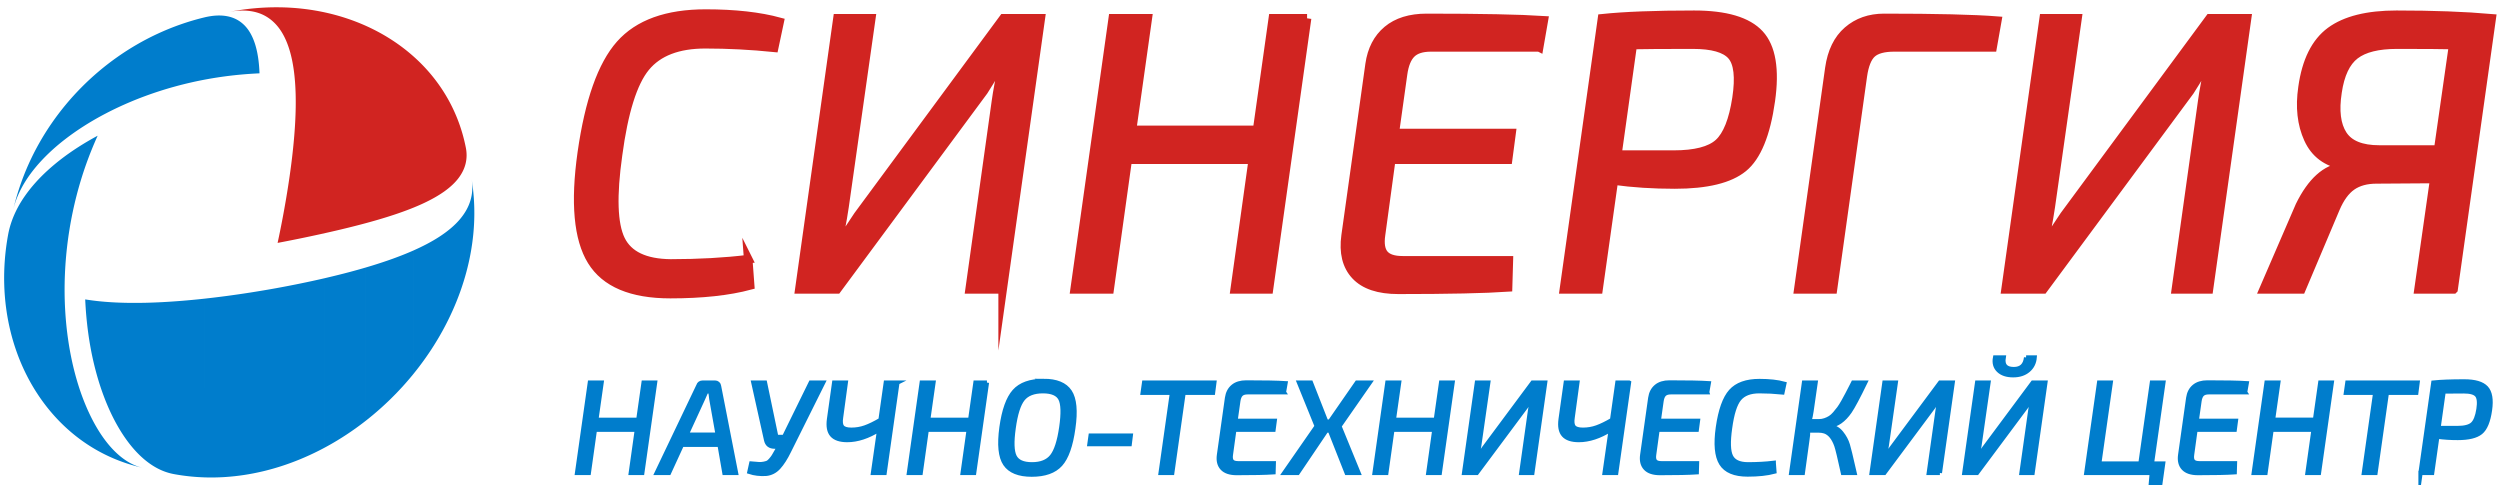
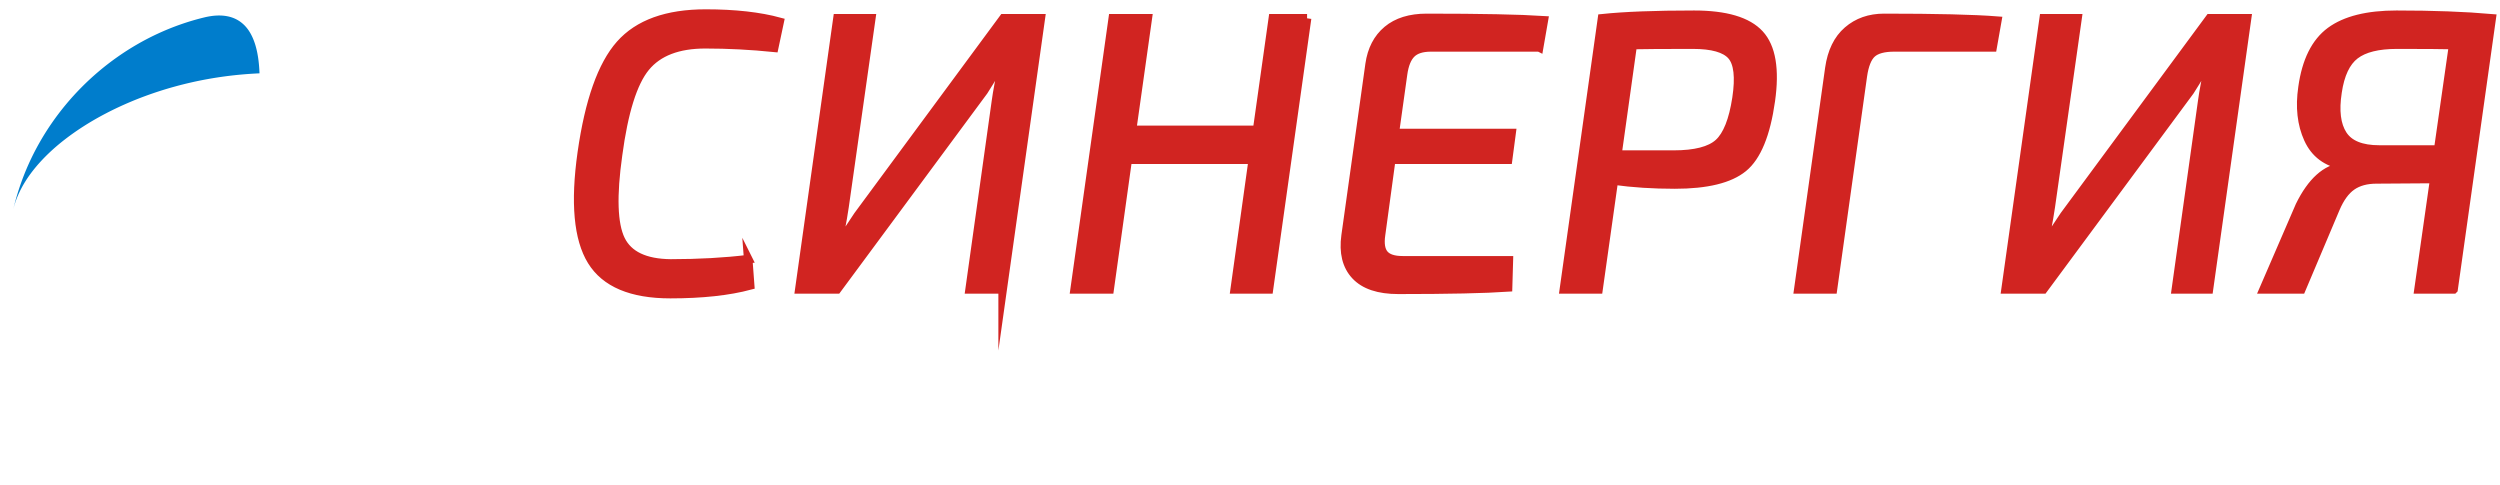
<svg xmlns="http://www.w3.org/2000/svg" preserveAspectRatio="xMidYMid meet" data-bbox="34.094 60.011 20497.525 3999.999" viewBox="0 0 20600 4000" height="40mm" width="206mm" shape-rendering="geometricPrecision" text-rendering="geometricPrecision" image-rendering="optimizeQuality" fill-rule="evenodd" clip-rule="evenodd" data-type="ugc" role="presentation" aria-hidden="true">
  <g>
-     <path d="M3838.31 1215.71c-8.29-41.5-18.16-81.64-29.51-120.43-11.36-38.76-24.19-76.21-38.33-112.24-28.29-72.05-61.66-139.27-99.28-201.5-37.59-62.27-79.2-119.97-124.13-173.19a1397.136 1397.136 0 0 0-143.94-147.02c-50.81-44.81-104.2-85.64-159.66-122.51-55.44-36.89-112.97-70-172.16-99.31-59.16-29.29-120.01-54.98-182.16-77-62.12-22-125.61-40.46-190.13-55.34-64.5-14.87-130.1-26.24-196.51-34.08-66.4-7.83-133.71-12.17-201.66-12.95-67.97-.78-136.63 1.99-205.86 8.37-69.24 6.4-139.12 16.42-209.95 29.78 89.64-16.72 165.33-14.47 230.36 4.16 65.03 18.61 119.79 54.65 164.91 106.22 22.59 25.75 43.04 56.52 61.18 91.95 18.13 35.39 33.86 75.86 47.13 121.46 13.3 45.57 24.04 97.2 32.06 154.88 8.03 57.66 13.19 122.13 15.29 193.41 1.06 35.64 1.3 73.34.7 112.93-.61 39.58-2.07 81.13-4.4 124.55-2.33 43.44-5.59 89.16-9.76 136.9-4.18 47.74-9.3 97.6-15.39 149.47-6.07 51.89-13.14 105.88-21.2 161.77-8.05 55.87-17.09 113.69-27.09 173.19-9.99 59.5-20.95 120.6-32.86 182.89-11.89 62.28-24.71 125.7-38.43 189.37 59.69-11.25 119.07-22.98 177.98-35.04 58.93-12.05 117.28-24.43 174.74-37.07 57.48-12.64 113.88-25.53 168.89-38.64 54.99-13.14 108.53-26.46 160.31-40.02 51.78-13.56 101.68-27.36 149.5-41.38 47.82-14.05 93.54-28.34 136.92-42.85 43.38-14.52 84.52-29.34 123.25-44.47 38.74-15.15 75.09-30.56 108.91-46.32 67.64-31.45 125.82-64.45 174.12-99.04 48.31-34.62 87.08-70.95 115.92-109.02 28.81-38.05 48.47-78.05 58.57-120.04 10.1-41.99 10.82-85.96 1.67-131.84z" fill="#d12421" />
    <path d="M2138.4 604.2c-1.82-48.95-6.02-94.3-12.47-135.22-6.45-40.93-15.05-77.77-25.68-110.12-21.24-64.68-50.75-115.88-88.49-152.77-37.73-36.92-83.38-61.23-137.82-71.94-54.4-10.71-117.73-8.33-191.35 9.53a2052.686 2052.686 0 0 0-194.76 57.63 2093.837 2093.837 0 0 0-184.61 74.74c-59.82 27.59-118 57.81-174.38 90.43a2168.693 2168.693 0 0 0-163.86 104.9 2193.136 2193.136 0 0 0-152.96 118.36c-49.09 41.6-96.33 85.31-141.49 130.94a2192.76 2192.76 0 0 0-129.35 142.7 2165.31 2165.31 0 0 0-116.4 153.73 2128.705 2128.705 0 0 0-102.62 164.19 2092.7 2092.7 0 0 0-87.84 174.21c-26.7 59.66-50.73 121.02-71.92 183.86-21.18 62.82-39.5 127.24-55.11 192.55 9.86-41.23 23.55-81.99 40.93-122.15 17.4-40.19 38.5-79.83 63.12-118.87 24.62-39.09 53.15-77.88 85.35-116.31 32.17-38.44 68.18-76.57 107.79-114.29 39.61-37.74 83.51-75.26 131.36-112.31 47.87-37.03 99.98-73.62 156.18-109.45 56.19-35.85 117.04-70.96 182.16-104.88 65.11-33.92 134.81-66.59 208.59-97.51 36.89-15.49 74.99-30.45 114.13-44.84 39.12-14.43 79.31-28.27 120.46-41.49 41.14-13.23 83.32-25.74 126.37-37.51 43.07-11.8 87.03-22.8 131.75-32.98 44.73-10.19 90.26-19.47 136.41-27.79 46.15-8.33 92.92-15.69 140.16-22.01 47.26-6.35 94.92-11.62 142.77-15.81 47.83-4.21 95.82-7.35 143.58-9.52z" fill="#007dcc" />
-     <path d="M1174.93 3854.74c-48.62-11.12-96.3-32.72-141.86-63.47-45.58-30.74-89.08-70.63-130.25-118.56-41.16-47.89-79.81-103.89-115.71-166.96-35.9-63.06-68.88-133.32-98.67-209.61-14.89-38.17-28.82-77.84-41.76-118.87-12.97-41.02-24.94-83.39-35.92-126.97-10.96-43.58-20.84-88.33-29.62-134.05-8.78-45.74-16.44-92.45-22.96-139.95-6.51-47.49-11.78-95.73-15.85-144.47-4.08-48.76-6.93-98.04-8.55-147.64-1.62-49.57-1.98-99.44-1.11-149.33.87-49.89 2.95-99.81 6.23-149.57 3.3-49.77 7.76-99.31 13.39-148.42 5.61-49.16 12.34-97.88 20.14-145.99 7.8-48.14 16.64-95.64 26.43-142.38 9.8-46.76 20.55-92.72 32.2-137.79 11.63-45.05 24.09-89.21 37.31-132.36 13.2-43.16 27.15-85.32 41.79-126.34 14.62-41.03 29.88-80.97 45.63-119.95 15.76-38.96 32.06-76.89 48.76-113.89-55.46 30.04-108.38 61.07-157.76 92.7-49.4 31.6-95.55 63.85-138.06 96.4-42.52 32.56-82 65.57-118.33 98.85-36.33 33.3-69.64 66.95-99.69 100.74-30.05 33.82-57.37 68.04-81.83 102.6-24.46 34.57-46.1 69.53-64.73 104.85-18.61 35.33-34.52 71.31-47.53 108.03-13 36.68-23.1 74.15-30.05 112.44-12.61 69.28-21.46 138.12-26.7 206.28-5.24 68.14-6.89 135.7-5.05 202.49 1.86 66.81 7.21 132.92 15.99 198.09 8.79 65.17 21.02 129.48 36.67 192.67 15.65 63.19 34.77 125.33 57.35 186.14a1662.519 1662.519 0 0 0 78.25 178.12c29.59 57.84 62.8 114.02 99.62 168.21 36.81 54.18 77.36 106.37 121.66 156.06 44.3 49.75 92.56 96.9 144.75 141 52.21 44.1 108.58 85.05 169.16 122.24 60.57 37.17 125.72 70.42 195.37 98.94 69.64 28.51 144.15 52.08 221.29 69.72z" fill="#007dcc" />
-     <path d="M2196.25 2388.59v1487.57c-10.78 2.76-21.56 5.4-32.33 7.94-51.2 12.1-102.12 21.98-152.63 29.62-50.51 7.65-100.58 13.18-150.09 16.57-49.52 3.41-98.51 4.73-146.85 3.97-10.99-.16-21.94-.41-32.87-.79V2461.36c61.19-6.63 124.27-14.29 188.99-22.93 65.19-8.69 131.81-18.38 199.47-29.02 41.79-6.59 83.93-13.53 126.31-20.82zm1212.9 689.64V2062.92c37.03-16.49 72.01-33.31 104.84-50.51 40.46-21.19 77.72-42.95 111.54-65.19 67.64-44.47 122.65-91.36 164.19-140.56 41.59-49.21 70.71-101 86.87-155.58 16.18-54.61 19.75-112.1 10.04-173.46 7.68 48.47 13.4 97.15 17.06 146.41 3.68 49.26 5.28 99.02 4.76 149.43-.51 50.45-3.23 101.5-8.17 153.06-4.98 51.6-12.18 103.68-21.68 156.19-9.51 52.53-21.36 105.37-35.57 158.41-14.22 53.08-30.82 106.3-49.77 159.54-18.97 53.27-40.33 106.43-64.08 159.39-23.73 52.93-49.84 105.58-78.26 157.74-28.42 52.17-59.13 103.7-92.01 154.41-32.91 50.68-67.97 100.45-105.06 149.14-14.6 19.17-29.51 38.13-44.7 56.89zM1200 2494.9v1299.51c-14.79-11.92-29.32-24.68-43.59-38.24-41.73-39.6-81.36-86.02-118.75-138.57-37.41-52.53-72.5-111.31-105.04-175.55-32.55-64.23-62.23-134.02-88.88-208.5-13.32-37.24-25.78-75.66-37.43-115.12-11.62-39.46-22.43-79.97-32.34-121.38-9.92-41.43-18.85-83.74-26.81-126.76-7.96-43.07-14.93-86.84-20.93-131.23-2.82-20.82-5.4-41.79-7.78-62.84v-206.54c61.4 9.52 127.91 16.49 200.59 20.9 39.59 2.39 81.56 4.01 125.64 4.81 44.07.8 90.34.74 138.77-.14l16.55-.35zm481.48-33.54v1472.11c-37.14-1.28-73.9-3.7-110.25-7.32-47.03-4.66-93.37-11.24-138.97-19.72-50.39-9.37-98.48-27.14-144.38-52.45-30.2-16.66-59.5-36.61-87.88-59.57V2494.9c43.42-1.02 88.69-2.73 135.72-5.17 53.02-2.76 108.31-6.48 165.8-11.17 57.49-4.68 117.11-10.36 178.69-17.05l1.27-.15zm991.01-168.27v1396.89c-14.9 7.96-29.82 15.71-44.79 23.29-51.3 25.93-102.88 49.53-154.52 70.83-51.64 21.28-103.37 40.26-154.99 56.89a2019.145 2019.145 0 0 1-121.94 35.17V2388.59c26.24-4.5 52.56-9.14 78.95-13.92 69.01-12.53 138.16-25.89 206.87-40.04a7992.025 7992.025 0 0 0 190.42-41.54zm736.66-230.17v1015.31c-23.42 28.9-47.54 57.31-72.29 85.19-40.85 45.99-83.45 90.46-127.58 133.28a2470.748 2470.748 0 0 1-136.49 122.75 2418.405 2418.405 0 0 1-59.45 48.03V2204.4c17.43-5.13 34.63-10.28 51.62-15.52 58.73-18 114.79-36.57 167.89-55.66 53.1-19.09 103.22-38.73 150.08-58.85 8.84-3.8 17.58-7.61 26.22-11.45zm-395.81 141.48v1263.08a2386.126 2386.126 0 0 1-84.14 62.93c-48.91 34.94-98.61 67.67-148.95 98.17a2274.58 2274.58 0 0 1-107.76 61.4V2293.09l13.3-3.11c66.93-15.6 132.36-31.86 195.76-48.71 45.05-11.99 89.04-24.28 131.79-36.87zM718.33 2469.66v205.47c-2.62-23.44-4.97-47.02-7.07-70.72-3.98-45.37-7-91.17-9.18-137.35 5.38.89 10.8 1.76 16.25 2.6z" fill="#007dcc" />
    <path d="M6165.11 2135.27l16.2 216.9c-177.17 47.48-396.46 71.21-657.88 71.21-319.76 0-535.82-91.18-648.16-273.54-112.35-182.37-139.36-479.65-81.03-891.85 60.5-425.16 165.82-722.44 315.98-891.86 150.16-169.41 385.12-254.12 704.88-254.12 239.82 0 442.9 22.65 609.27 67.98l-45.36 213.65c-192.3-19.42-381.35-29.13-567.15-29.13-224.69 0-388.9 63.13-492.61 189.38-103.7 126.25-179.32 367.42-226.85 723.52-47.53 336.67-39.98 569.21 22.69 697.62 62.65 128.4 199.85 193.69 411.58 195.85 231.17 0 443.99-11.87 638.44-35.61zm2096.8 249.27h-272.23L8206.82 833.9c10.8-79.84 31.32-188.83 61.57-326.95h-12.97c-86.42 142.44-136.1 223.36-149.07 242.79l-1208.82 1634.8h-311.12l314.36-2233.68h278.7l-220.36 1550.62c-19.46 131.65-41.06 240.63-64.82 326.96h12.96c34.58-60.43 88.58-144.6 162.05-252.5L8268.39 150.86h307.88l-314.36 2233.68zM10770.3 150.86l-314.36 2233.68h-281.95l149.07-1068.29H9292.49l-149.08 1068.29h-288.43l314.36-2233.68h288.43l-129.63 919.37h1030.58l129.63-919.37h281.95zm1912.07 239.55h-891.22c-73.46 0-127.47 17.26-162.04 51.8-34.57 34.53-57.26 90.64-68.06 168.33l-68.05 485.58h962.52l-29.17 220.13h-962.52l-84.26 618.31c-10.8 73.38-2.17 126.8 25.93 160.25 28.09 33.45 78.85 50.17 152.31 50.17h875.02l-6.48 223.37c-190.13 12.95-491.53 19.43-904.19 19.43-162.04 0-279.79-39.39-353.24-118.16-73.46-78.78-100.47-188.3-81.03-328.59l197.7-1411.42c17.27-120.86 65.89-214.73 145.83-281.64 79.94-66.9 187.97-100.36 324.08-100.36 445.07 0 767 6.48 965.76 19.43l-38.89 223.37zm204.17 1994.13l314.36-2233.68c185.81-19.43 438.58-29.14 758.35-29.14 261.42 0 441.29 53.41 539.6 160.25 98.3 106.82 129.09 289.72 92.37 548.7-38.9 276.24-114.52 460.23-226.86 551.95-112.35 91.72-300.33 137.57-563.9 137.57-179.34 0-346.78-10.78-502.34-32.37l-126.39 896.72h-285.19zm440.75-1110.37h463.44c177.17 0 300.85-31.84 371.07-95.5 70.22-63.66 119.37-187.22 147.46-370.66 25.93-172.65 12.42-289.19-40.51-349.62-52.94-60.42-159.34-90.65-319.22-90.65-244.15 0-409.43 1.09-495.85 3.25l-126.39 903.18zm1490.78 1110.37l256.02-1822.56c19.44-135.97 69.68-239.02 150.69-309.15 81.02-70.14 180.95-105.22 299.79-105.22 429.94 0 741.05 7.56 933.34 22.67l-38.88 220.13h-810.21c-86.42 0-148 16.72-184.73 50.17-36.72 33.46-61.57 95.5-74.53 186.14l-246.3 1757.82h-285.19zm3383.41 0h-272.24l217.15-1550.64c10.79-79.84 31.32-188.83 61.56-326.95h-12.96c-86.42 142.44-136.12 223.36-149.07 242.79l-1208.82 1634.8h-311.12l314.35-2233.68h278.71l-220.37 1550.62c-19.45 131.65-41.05 240.63-64.82 326.96h12.97c34.56-60.43 88.57-144.6 162.03-252.5l1199.1-1625.08h307.89l-314.36 2233.68zm2015.78 0h-288.44l129.64-909.67-476.4 3.25c-82.1 0-149.63 18.34-202.55 55.02-52.94 36.7-97.77 98.2-134.5 184.53l-281.95 666.87h-311.11L18950.1 1695c97.23-198.54 216.06-305.36 356.5-320.48l3.23-12.94c-138.28-23.74-234.96-96.04-290.05-216.9-55.1-120.86-70.76-262.21-46.99-424.07 30.24-217.97 106.95-372.29 230.1-462.93 123.15-90.64 304.64-135.96 544.46-135.96 302.47 0 563.89 9.71 784.27 29.14l-314.36 2233.68zm-126.39-1152.45l123.15-861.1c-82.11-2.16-236.58-3.25-463.44-3.25-155.56 0-270.6 28.6-345.14 85.79-74.55 57.19-122.62 159.17-144.22 305.92-23.77 153.23-9.18 270.31 43.75 351.24s152.85 121.4 299.78 121.4h486.12z" fill="#d12421" fill-rule="nonzero" stroke="#d12421" stroke-width="70.55" stroke-miterlimit="22.926" />
-     <path d="M5397.8 3152.51l-105.51 744.56h-94.63l50.03-356.1h-345.9l-50.04 356.1h-96.82l105.52-744.56h96.8l-43.5 306.46h345.9l43.51-306.46h94.64zm531.08 512.56h-310.01l-106.61 232h-101.15l343.72-719.75c5.08-16.53 17.42-24.81 36.99-24.81h100.07c8.7 0 16.14 2.7 22.3 8.09 6.16 5.4 9.61 12.06 10.33 19.97l140.33 716.5h-95.73l-40.24-232zm-15.24-83.09l-52.2-293.51c-.73-6.47-2-16.9-3.81-31.29-1.82-14.39-3.45-25.17-4.9-32.37h-32.63l-28.28 63.66-134.89 293.51h256.71zm869.37-429.47l-280.63 563.27c-28.28 58.27-57.11 103.41-86.48 135.43-29.37 32.01-64.36 49.81-104.96 53.41-48.59 2.88-93.92-2.51-135.98-16.19l15.23-69.05c25.39 2.16 45.5 3.77 60.37 4.85 14.87 1.08 29.36.18 43.51-2.69 14.15-2.89 24.66-5.94 31.54-9.18 6.9-3.23 15.23-10.43 25.03-21.58 9.78-11.15 17.76-21.58 23.92-31.3 6.17-9.7 15.42-25.71 27.75-48.01l18.49-31.29h-38.07c-38.44 0-61.65-17.63-69.63-52.88l-105.51-474.79h95.73l90.28 432.7c2.18 10.08 9.07 15.11 20.68 15.11h46.76l219.73-447.81h102.24zm611.57 0l-105.51 744.56h-95.72l51.12-357.18c-92.09 57.56-179.84 86.33-263.23 86.33-58.74 0-100.44-13.84-125.09-41.55-24.67-27.69-33-71.03-25.02-130.03l42.41-302.13h95.72l-39.15 288.12c-5.8 36.68-2.35 62.58 10.34 77.69 12.69 15.1 37.52 22.65 74.5 22.65 39.89 0 77.96-6.47 114.23-19.42 36.25-12.95 78.31-33.45 126.17-61.5l43.51-307.54h95.72zm737.75 0l-105.51 744.56h-94.64l50.04-356.1h-345.91l-50.03 356.1h-96.82l105.51-744.56h96.81l-43.51 306.46h345.91l43.51-306.46h94.64zm466.89-14.03c105.15 0 177.31 29.68 216.46 89.03 39.16 59.34 48.58 159.52 28.29 300.52-19.58 143.16-54.75 242.79-105.51 298.9-50.77 56.11-129.81 84.17-237.14 84.17-105.88 0-178.75-29.32-218.63-87.95-39.89-58.63-50.03-159.16-30.46-301.6 19.58-141 54.93-240.09 106.05-297.28 51.13-57.19 131.45-85.79 240.94-85.79zm-5.43 85.25c-76.15 0-131.44 21.58-165.88 64.74-34.45 43.17-59.66 123.02-75.62 239.56-15.94 112.94-13.22 190.81 8.17 233.62 21.39 42.8 69.07 64.2 143.04 64.2 74.69 0 129.44-21.94 164.26-65.83 34.81-43.88 60.54-123.37 77.22-238.47s14.32-193.51-7.06-235.23c-21.39-41.73-69.45-62.59-144.13-62.59zm1401.52 12.95h-242.57l-93.54 660.39h-95.73l93.55-660.39h-241.48l11.97-84.17h578.68l-10.88 84.17zm584.39-4.32h-299.13c-24.67 0-42.8 5.75-54.4 17.26-11.59 11.52-19.21 30.23-22.84 56.12l-22.85 161.85h323.07l-9.79 73.38h-323.06l-28.28 206.11c-3.62 24.46-.72 42.26 8.7 53.41 9.43 11.16 26.47 16.72 51.12 16.72h293.7l-2.18 74.46c-63.81 4.32-164.97 6.48-303.48 6.48-54.39 0-93.91-13.13-118.57-39.39-24.65-26.25-33.72-62.76-27.19-109.52l66.35-470.48c5.81-40.28 22.12-71.58 48.96-93.88 26.82-22.3 63.09-33.45 108.77-33.45 149.38 0 257.43 2.16 324.15 6.47l-13.05 74.46zm457.1 279.48l157.73 385.23h-97.9l-138.14-349.62h-29.37l-236.05 349.62h-110.95l267.59-385.23-145.77-359.33h97.9l126.19 321.56h30.46l222.98-321.56h105.52l-250.19 359.33zm932.46-359.33l-105.51 744.56h-94.62l50.03-356.1h-345.91l-50.03 356.1h-96.82l105.51-744.56h96.81l-43.51 306.46h345.91l43.5-306.46h94.64zm657.25 744.56h-91.36l72.88-516.88c3.63-26.62 10.51-62.95 20.67-108.98h-4.37c-28.99 47.48-45.67 74.45-50.03 80.92l-405.74 544.94h-104.41l105.5-744.56h93.56l-73.97 516.87c-6.52 43.89-13.77 80.21-21.75 108.99h4.35c11.6-20.14 29.73-48.2 54.39-84.17l402.47-541.69h103.33l-105.52 744.56zm796.49-744.56l-105.51 744.56h-95.72l51.12-357.18c-92.09 57.56-179.84 86.33-263.23 86.33-58.74 0-100.43-13.84-125.1-41.55-24.65-27.69-32.99-71.03-25.01-130.03l42.42-302.13h95.72l-39.16 288.12c-5.8 36.68-2.36 62.58 10.33 77.69 12.7 15.1 37.54 22.65 74.52 22.65 39.88 0 77.96-6.47 114.21-19.42 36.26-12.95 78.32-33.45 126.19-61.5l43.5-307.54h95.72zm644.2 79.85h-299.13c-24.66 0-42.79 5.75-54.39 17.26-11.59 11.52-19.21 30.23-22.84 56.12l-22.85 161.85h323.07l-9.8 73.38h-323.06l-28.28 206.11c-3.62 24.46-.72 42.26 8.71 53.41 9.42 11.16 26.47 16.72 51.12 16.72h293.69l-2.18 74.46c-63.81 4.32-164.97 6.48-303.47 6.48-54.4 0-93.91-13.13-118.57-39.39-24.66-26.25-33.73-62.76-27.2-109.52l66.35-470.48c5.82-40.28 22.13-71.58 48.96-93.88 26.83-22.3 63.09-33.45 108.78-33.45 149.38 0 257.42 2.16 324.15 6.47l-13.06 74.46zm548.48 581.62l5.43 72.3c-59.45 15.83-133.07 23.74-220.81 23.74-107.33 0-179.84-30.4-217.55-91.19-37.71-60.78-46.77-159.88-27.19-297.28 20.3-141.71 55.65-240.81 106.05-297.28 50.4-56.47 129.27-84.71 236.59-84.71 80.5 0 148.67 7.55 204.5 22.66l-15.23 71.22c-64.53-6.47-127.99-9.71-190.36-9.71-75.42 0-130.53 21.04-165.33 63.12-34.82 42.09-60.2 122.47-76.15 241.18-15.95 112.22-13.41 189.73 7.61 232.53 21.04 42.81 67.08 64.57 138.15 65.29 77.59 0 149.02-3.96 214.29-11.87zm459.28-305.38l-1.09 3.24c40.61 5.04 73.62 23.38 98.99 55.03 25.37 31.66 43.14 64.75 53.3 99.28 10.16 34.52 24.66 93.87 43.51 178.04 5.07 23.02 9.06 40.65 11.97 52.88h-95.72c-26.84-123.02-44.96-198.19-54.4-225.53-22.47-63.3-54.37-102.15-95.72-116.54-15.23-5.03-32.99-7.55-53.3-7.55h-83.75c.72 23.02-1.45 50-6.53 80.93l-36.98 268.69h-95.73l105.51-744.56h95.73l-33.72 234.16c-4.35 29.5-10.15 57.54-17.41 84.17h78.32c17.41 0 33.9-2.71 49.49-8.1 15.6-5.39 29.74-12.05 42.43-19.96 12.69-7.92 25.74-19.6 39.15-35.07 13.43-15.46 25.02-29.85 34.82-43.17 9.78-13.3 21.38-31.83 34.81-55.56 13.41-23.74 24.47-44.06 33.18-60.98 8.69-16.9 20.65-40.1 35.89-69.59 5.79-11.52 10.15-20.14 13.05-25.9h98.99c-58.74 120.86-101.17 200.35-127.28 238.47-50.03 71.94-105.87 111.15-167.51 117.62zm909.62 388.47h-91.37l72.88-516.88c3.63-26.62 10.51-62.95 20.67-108.98h-4.36c-29 47.48-45.68 74.45-50.04 80.92l-405.73 544.94h-104.42l105.51-744.56h93.55l-73.97 516.87c-6.52 43.89-13.77 80.21-21.75 108.99h4.35c11.6-20.14 29.73-48.2 54.39-84.17l402.47-541.69h103.33l-105.51 744.56zm710.55-951.74h70.7c-3.62 43.88-21.39 79.31-53.29 106.29-31.92 26.98-73.24 40.47-124.01 40.47-52.93 0-93.19-13.49-120.74-40.47-27.56-26.98-36.98-62.41-28.27-106.29h70.7c-10.89 64.03 17.04 96.03 83.76 96.03 60.19 0 93.9-32 101.15-96.03zm53.31 951.74h-91.38l72.88-516.88c3.63-26.62 10.51-62.95 20.67-108.98h-4.35c-29.01 47.48-45.69 74.45-50.04 80.92l-405.73 544.94h-104.43l105.52-744.56h93.55l-73.98 516.87c-6.52 43.89-13.77 80.21-21.74 108.99h4.34c11.6-20.14 29.74-48.2 54.39-84.17l402.47-541.69h103.34l-105.51 744.56zm983.33-77.69h92.45l-10.86 77.69-22.85 162.94h-73.97l14.14-162.94h-539.53l105.51-744.56h95.72l-94.62 666.87h339.38l94.63-666.87h94.64l-94.64 666.87zm768.2-587.02h-299.13c-24.65 0-42.78 5.75-54.39 17.26-11.6 11.52-19.21 30.23-22.83 56.12l-22.85 161.85h323.07l-9.8 73.38h-323.06l-28.28 206.11c-3.62 24.46-.73 42.26 8.71 53.41 9.42 11.16 26.45 16.72 51.12 16.72h293.69l-2.18 74.46c-63.82 4.32-164.97 6.48-303.48 6.48-54.39 0-93.91-13.13-118.57-39.39-24.65-26.25-33.72-62.76-27.19-109.52l66.35-470.48c5.81-40.28 22.12-71.58 48.96-93.88 26.83-22.3 63.09-33.45 108.77-33.45 149.38 0 257.43 2.16 324.15 6.47l-13.06 74.46zm713.82-79.85l-105.51 744.56h-94.62l50.03-356.1h-345.91l-50.03 356.1h-96.82l105.51-744.56h96.8l-43.5 306.46h345.91l43.5-306.46h94.64zm696.42 84.17h-242.58l-93.53 660.39h-95.73l93.55-660.39h-241.49l11.96-84.17h578.69l-10.87 84.17zm35.05 660.39l105.52-744.56c62.37-6.48 147.21-9.71 254.53-9.71 87.75 0 148.12 17.8 181.11 53.41 33.01 35.61 43.33 96.58 31.01 182.9-13.05 92.08-38.44 153.41-76.15 183.99-37.71 30.57-100.79 45.86-189.26 45.86-60.2 0-116.4-3.6-168.6-10.8l-42.43 298.91h-95.73zm147.94-370.13h155.55c59.47 0 100.98-10.6 124.56-31.83 23.56-21.22 40.06-62.4 49.48-123.55 8.71-57.55 4.18-96.39-13.59-116.54-17.76-20.14-53.48-30.21-107.14-30.21-81.95 0-137.43.35-166.44 1.08l-42.42 301.05zM9308.7 3659.68h-331.77l9.78-70.14h330.68l-8.69 70.14z" fill="#007dcc" fill-rule="nonzero" stroke="#007dcc" stroke-width="35.27" stroke-miterlimit="22.926" />
  </g>
</svg>